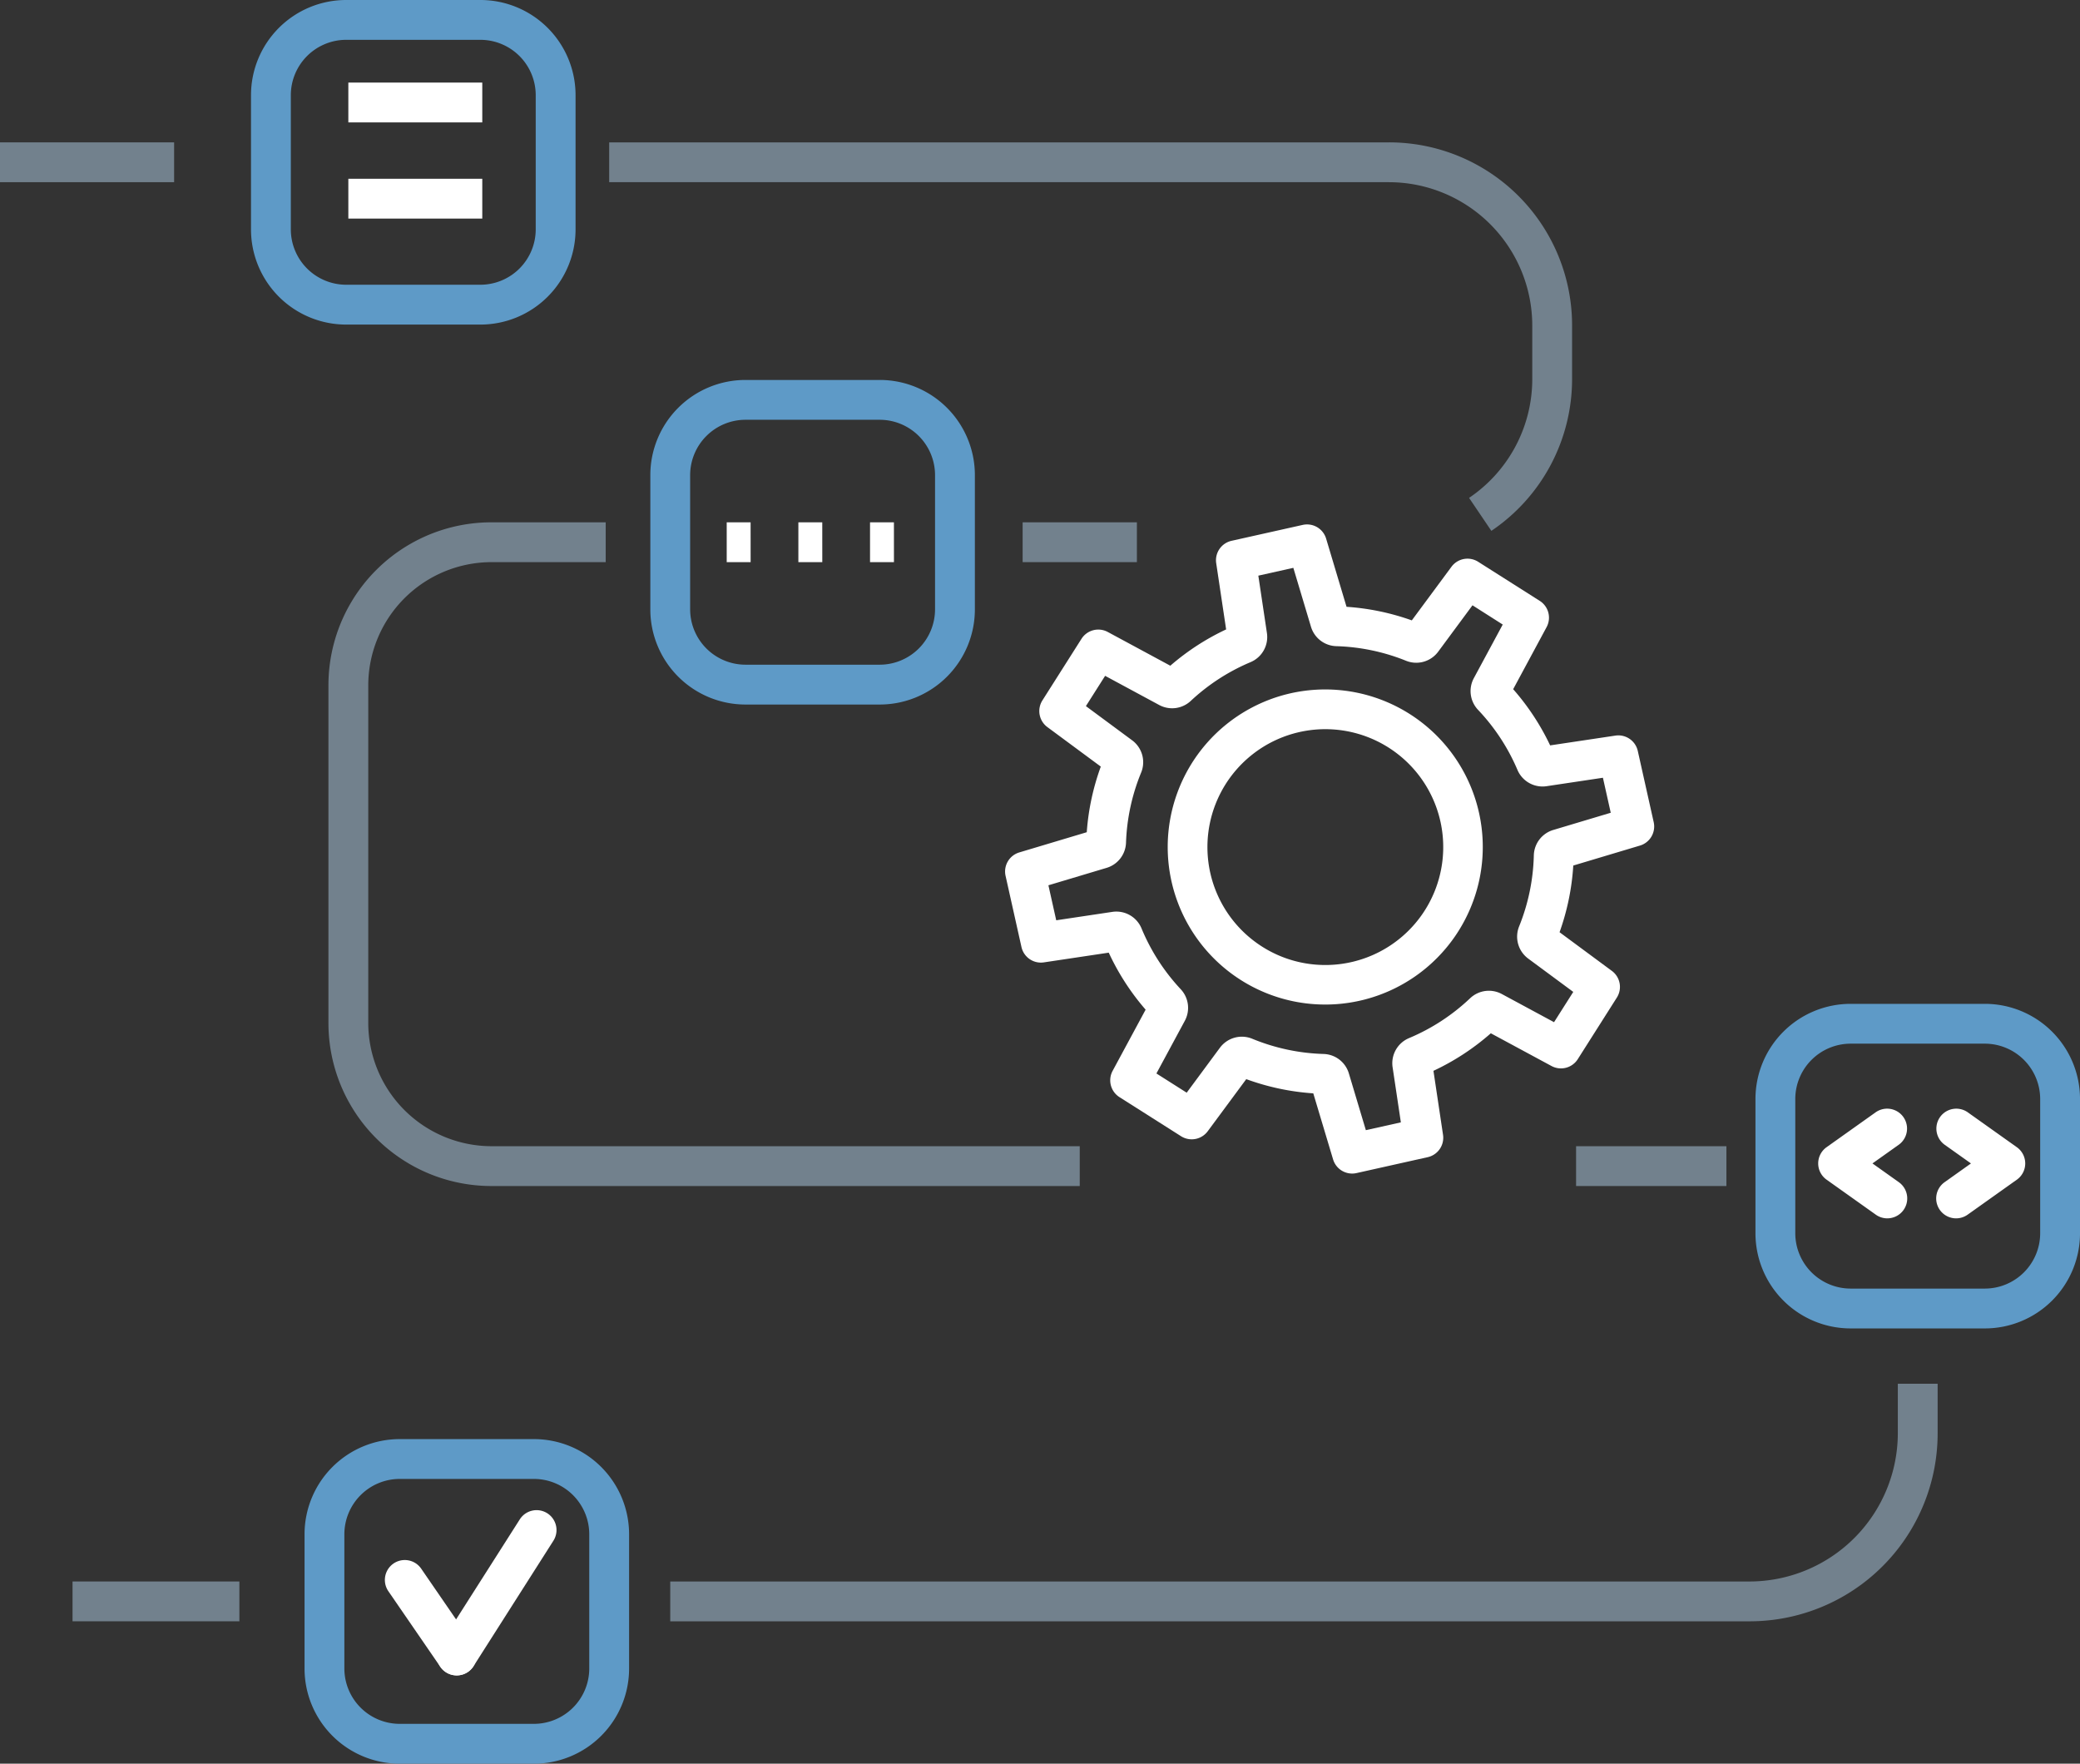
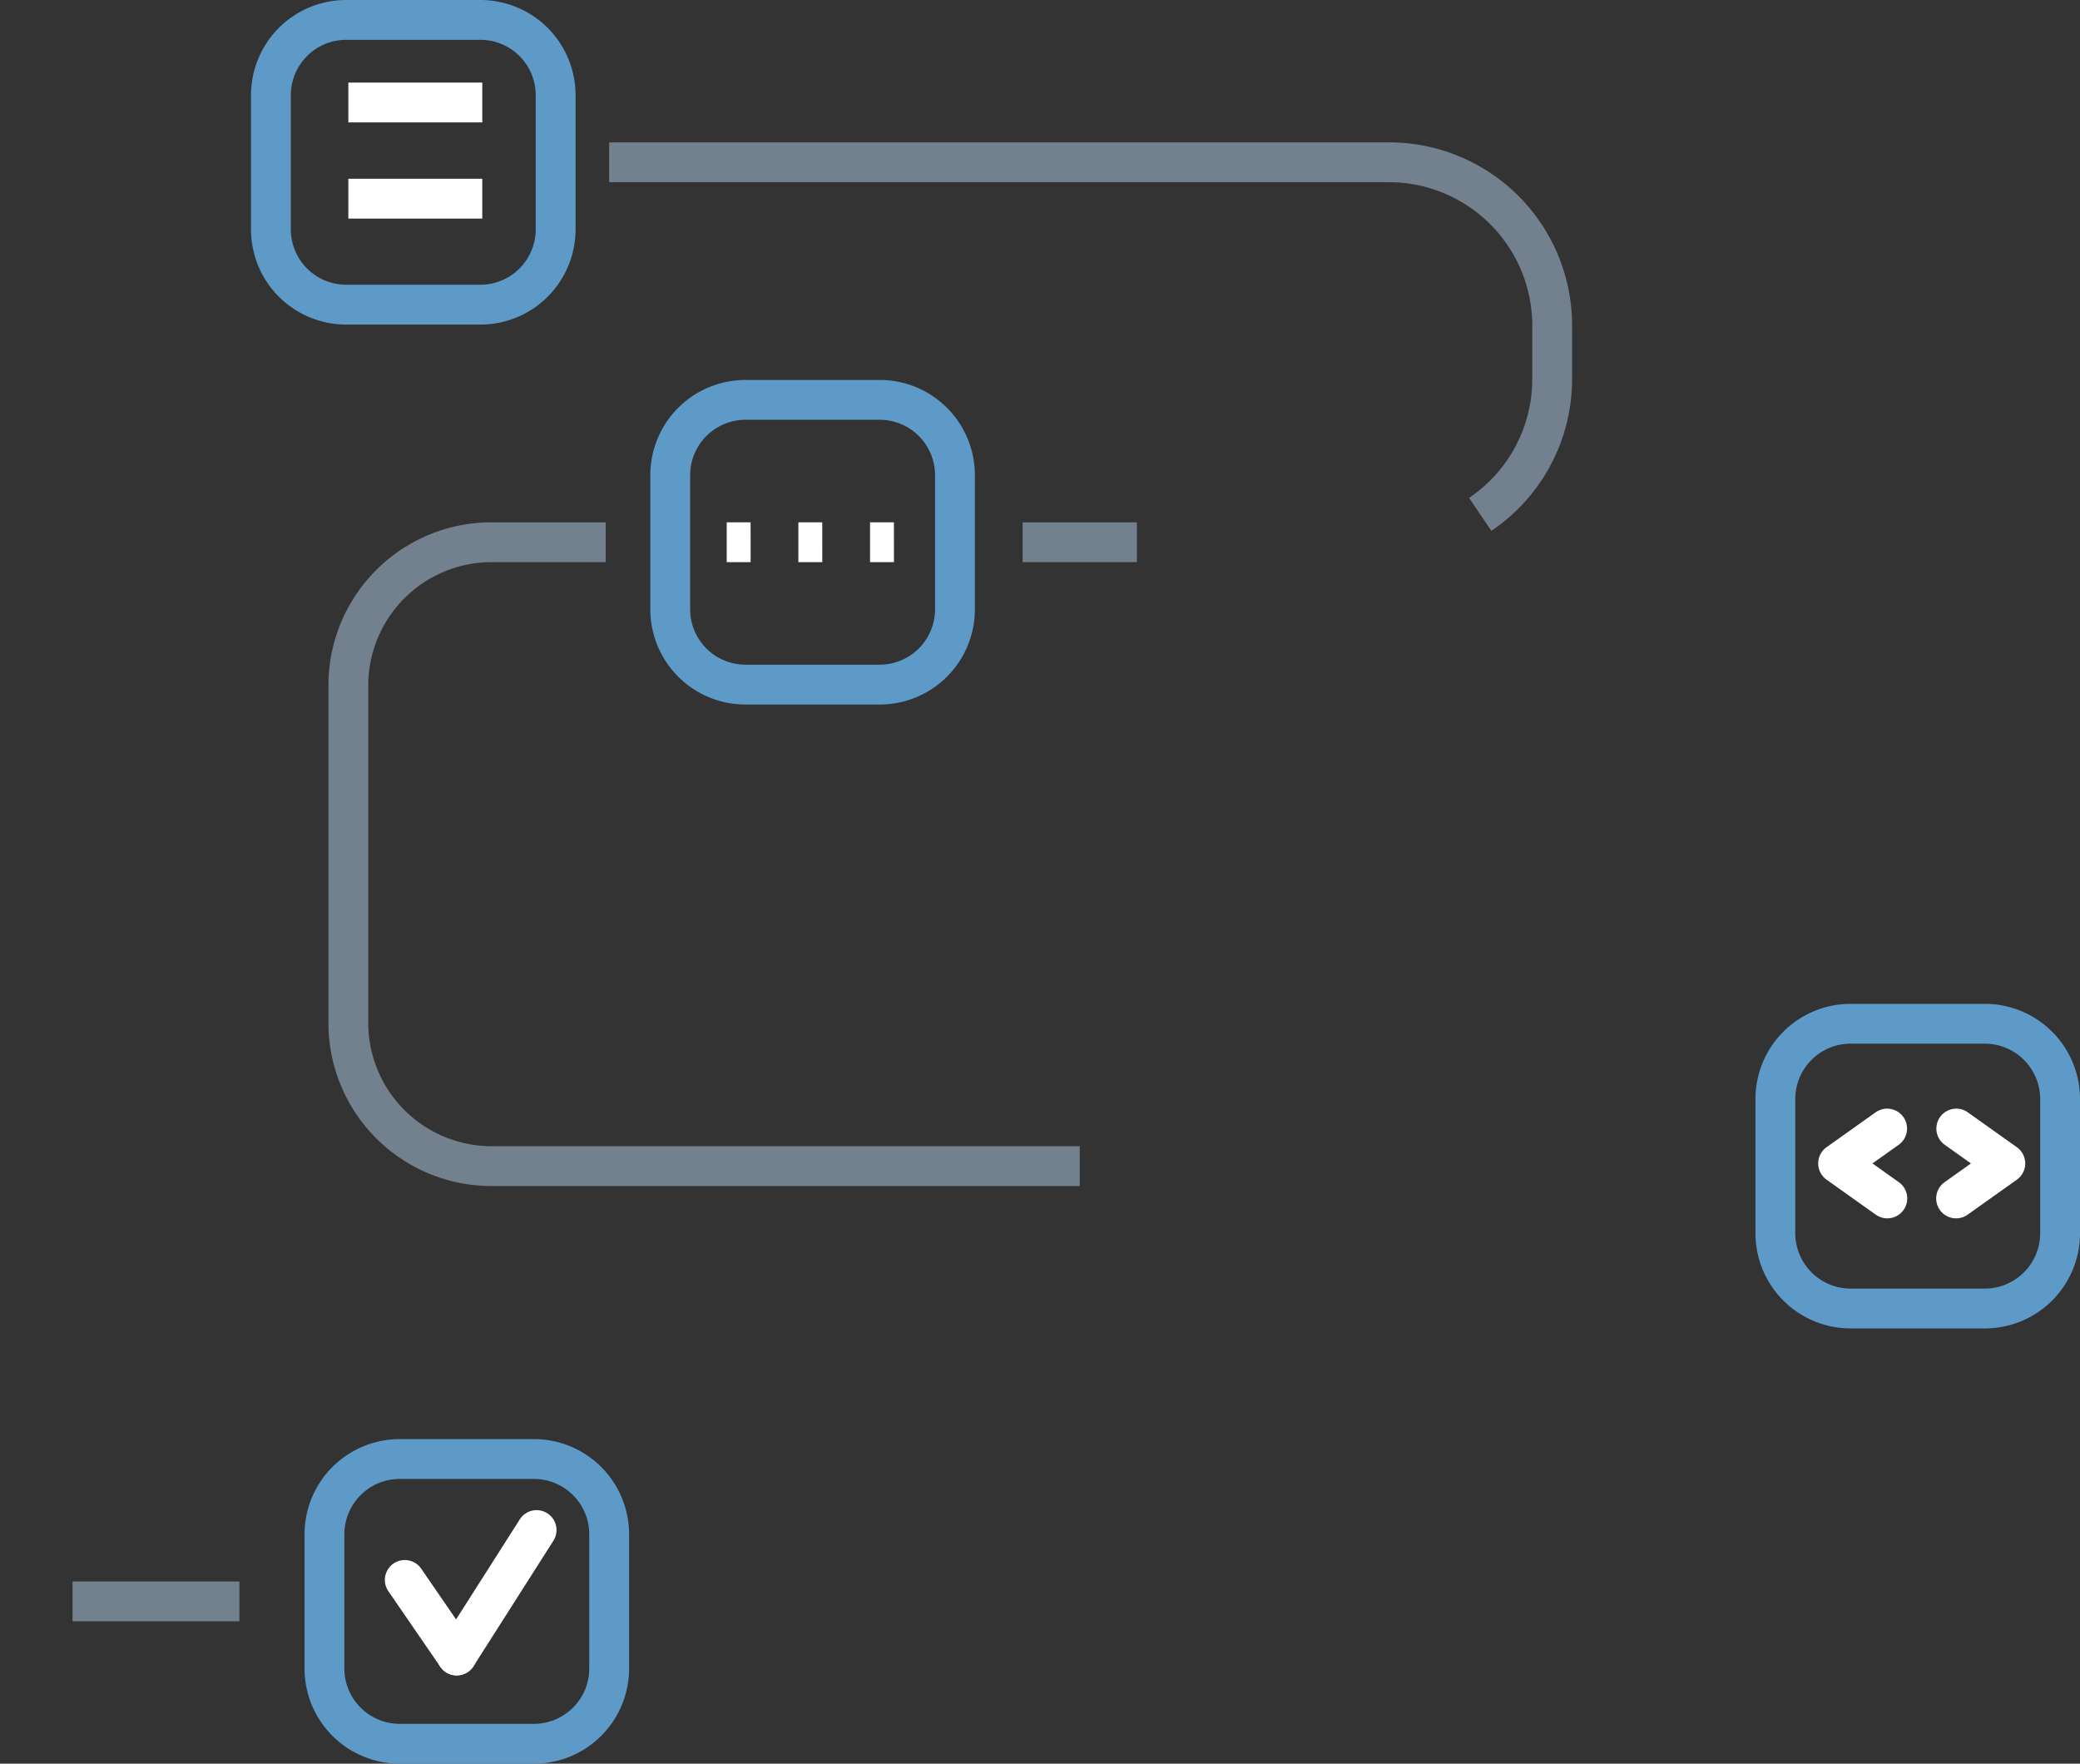
<svg xmlns="http://www.w3.org/2000/svg" width="351.21" height="297.77" viewBox="0 0 351.21 297.77">
  <rect x="0" y="0" width="351.21" height="297.77" fill="#333333" stroke="none" />
  <g id="Gruppe_158" data-name="Gruppe 158" transform="translate(-311 -3184)">
    <path id="Rechteck_289" data-name="Rechteck 289" d="M13.569-2.5H36.228A16.069,16.069,0,0,1,52.3,13.569V36.228A16.069,16.069,0,0,1,36.228,52.3H13.569A16.069,16.069,0,0,1-2.5,36.228V13.569A16.069,16.069,0,0,1,13.569-2.5ZM36.228,45.574a9.356,9.356,0,0,0,9.346-9.346V13.569a9.356,9.356,0,0,0-9.346-9.346H13.569a9.356,9.356,0,0,0-9.346,9.346V36.228a9.356,9.356,0,0,0,9.346,9.346Z" transform="translate(355.883 3186.5)" fill="#5e9ac7" />
    <path id="Rechteck_290" data-name="Rechteck 290" d="M13.569-2.5H36.228A16.069,16.069,0,0,1,52.3,13.569V36.228A16.069,16.069,0,0,1,36.228,52.3H13.569A16.069,16.069,0,0,1-2.5,36.228V13.569A16.069,16.069,0,0,1,13.569-2.5ZM36.228,45.574a9.356,9.356,0,0,0,9.346-9.346V13.569a9.356,9.356,0,0,0-9.346-9.346H13.569a9.356,9.356,0,0,0-9.346,9.346V36.228a9.356,9.356,0,0,0,9.346,9.346Z" transform="translate(423.309 3250.65)" fill="#5e9ac7" />
    <path id="Rechteck_291" data-name="Rechteck 291" d="M13.569-2.5H36.228A16.069,16.069,0,0,1,52.3,13.569V36.228A16.069,16.069,0,0,1,36.228,52.3H13.569A16.069,16.069,0,0,1-2.5,36.228V13.569A16.069,16.069,0,0,1,13.569-2.5ZM36.228,45.574a9.356,9.356,0,0,0,9.346-9.346V13.569a9.356,9.356,0,0,0-9.346-9.346H13.569a9.356,9.356,0,0,0-9.346,9.346V36.228a9.356,9.356,0,0,0,9.346,9.346Z" transform="translate(609.912 3355.985)" fill="#5e9ac7" />
    <path id="Rechteck_292" data-name="Rechteck 292" d="M13.569-2.5H36.228A16.069,16.069,0,0,1,52.3,13.569V36.228A16.069,16.069,0,0,1,36.228,52.3H13.569A16.069,16.069,0,0,1-2.5,36.228V13.569A16.069,16.069,0,0,1,13.569-2.5ZM36.228,45.574a9.356,9.356,0,0,0,9.346-9.346V13.569a9.356,9.356,0,0,0-9.346-9.346H13.569a9.356,9.356,0,0,0-9.346,9.346V36.228a9.356,9.356,0,0,0,9.346,9.346Z" transform="translate(364.923 3429.473)" fill="#5e9ac7" />
    <g id="Gruppe_159" data-name="Gruppe 159" transform="translate(311 3208.037)">
      <path id="Linie_1" data-name="Linie 1" d="M19.291,4.223H0V-2.5H19.291Z" transform="translate(172.674 66.649)" fill="#72818d" />
      <path id="Pfad_146" data-name="Pfad 146" d="M225.451,83.466,221.687,77.9a24.193,24.193,0,0,0,10.671-20.066V48.8a24.224,24.224,0,0,0-24.2-24.2H76.493V17.876H208.16A30.9,30.9,0,0,1,239.081,48.8v9.034A30.908,30.908,0,0,1,225.451,83.466Z" transform="translate(26.367 -17.876)" fill="#72818d" />
-       <path id="Linie_2" data-name="Linie 2" d="M25.385,4.223H0V-2.5H25.385Z" transform="translate(266.122 171.984)" fill="#72818d" />
      <path id="Pfad_147" data-name="Pfad 147" d="M168.1,177.64H68.78A27.519,27.519,0,0,1,41.241,150.1V93.121A27.519,27.519,0,0,1,68.78,65.582H88.058v6.723H68.78A20.839,20.839,0,0,0,47.964,93.121V150.1A20.839,20.839,0,0,0,68.78,170.916H168.1Z" transform="translate(14.216 -1.433)" fill="#72818d" />
-       <path id="Pfad_148" data-name="Pfad 148" d="M266.4,213.849H84.161v-6.723H266.4a25.068,25.068,0,0,0,25.039-25.039v-8.344h6.723v8.344A31.739,31.739,0,0,1,266.4,213.849Z" transform="translate(29.01 35.848)" fill="#72818d" />
      <path id="Linie_3" data-name="Linie 3" d="M28.171,4.223H0V-2.5H28.171Z" transform="translate(12.249 245.473)" fill="#72818d" />
-       <path id="Linie_4" data-name="Linie 4" d="M29.4,4.223H0V-2.5H29.4Z" transform="translate(0 2.5)" fill="#72818d" />
    </g>
    <path id="Linie_5" data-name="Linie 5" d="M22.614,4.223H0V-2.5H22.614Z" transform="translate(369.818 3200.443)" fill="#fff" />
    <path id="Linie_6" data-name="Linie 6" d="M22.614,4.223H0V-2.5H22.614Z" transform="translate(369.818 3216.682)" fill="#fff" />
    <path id="Linie_7" data-name="Linie 7" d="M28.238,4.223H24.2V-2.5h4.034Zm-12.1,0H12.1V-2.5h4.034Zm-12.1,0H0V-2.5H4.034Z" transform="translate(433.706 3274.687)" fill="#fff" />
    <path id="Pfad_149" data-name="Pfad 149" d="M239.982,157.727a3.346,3.346,0,0,1-1.945-.622l-8.314-5.91a3.362,3.362,0,0,1,0-5.48l8.315-5.911a3.362,3.362,0,0,1,3.894,5.481l-4.46,3.169,4.46,3.171a3.362,3.362,0,0,1-1.951,6.1Z" transform="translate(389.695 3231.974)" fill="#fff" />
    <path id="Pfad_150" data-name="Pfad 150" d="M246.489,157.727a3.362,3.362,0,0,1-1.951-6.1l4.46-3.171-4.46-3.169a3.362,3.362,0,0,1,3.894-5.481l8.315,5.911a3.362,3.362,0,0,1,0,5.48l-8.314,5.91A3.346,3.346,0,0,1,246.489,157.727Z" transform="translate(394.801 3231.974)" fill="#fff" />
    <path id="Linie_8" data-name="Linie 8" d="M9.642,16.992a3.358,3.358,0,0,1-2.773-1.458L-1.909,2.766A3.362,3.362,0,0,1,3.632-1.043l8.777,12.768a3.362,3.362,0,0,1-2.767,5.266Z" transform="translate(378.478 3449.877)" fill="#fff" />
    <path id="Linie_9" data-name="Linie 9" d="M.859,25.369A3.362,3.362,0,0,1-1.974,20.2L11.493-.944a3.362,3.362,0,1,1,5.671,3.612L3.7,23.813A3.359,3.359,0,0,1,.859,25.369Z" transform="translate(387.256 3441.498)" fill="#fff" />
    <g id="Gruppe_160" data-name="Gruppe 160" transform="translate(480.706 3272.543)">
-       <path id="Pfad_151" data-name="Pfad 151" d="M177.2,65.847a3.363,3.363,0,0,1,3.218,2.4l3.445,11.507a40.776,40.776,0,0,1,11.022,2.292l6.7-9.056a3.362,3.362,0,0,1,4.5-.84l10.4,6.6a3.362,3.362,0,0,1,1.158,4.434L212,93.664a40.805,40.805,0,0,1,6.242,9.488l11.02-1.652a3.362,3.362,0,0,1,3.779,2.591l2.687,12.021a3.362,3.362,0,0,1-2.317,3.954l-11.263,3.372a40.778,40.778,0,0,1-2.316,11.258l8.836,6.532a3.362,3.362,0,0,1,.84,4.5l-6.6,10.4a3.362,3.362,0,0,1-4.434,1.157l-10.248-5.526a40.838,40.838,0,0,1-9.688,6.339l1.618,10.8a3.362,3.362,0,0,1-2.592,3.779l-12.021,2.685a3.362,3.362,0,0,1-3.953-2.317L178.248,161.9a40.777,40.777,0,0,1-11.317-2.4l-6.508,8.8a3.362,3.362,0,0,1-4.5.84l-10.4-6.6a3.362,3.362,0,0,1-1.158-4.434l5.573-10.335a40.822,40.822,0,0,1-6.226-9.625l-10.958,1.642a3.362,3.362,0,0,1-3.779-2.592l-2.685-12.02a3.362,3.362,0,0,1,2.317-3.953l11.392-3.411a40.788,40.788,0,0,1,2.371-11.081l-9.022-6.67a3.362,3.362,0,0,1-.84-4.5l6.6-10.4A3.362,3.362,0,0,1,143.539,84l10.57,5.7a40.819,40.819,0,0,1,9.423-6.128l-1.675-11.181a3.362,3.362,0,0,1,2.591-3.779l12.021-2.687A3.372,3.372,0,0,1,177.2,65.847ZM195.641,89.2a4.616,4.616,0,0,1-1.739-.339A34.117,34.117,0,0,0,182.139,86.4a4.6,4.6,0,0,1-4.28-3.274l-2.979-9.951-5.911,1.321,1.451,9.682a4.6,4.6,0,0,1-2.778,4.926,34.166,34.166,0,0,0-10.076,6.532,4.6,4.6,0,0,1-5.329.7L143.1,91.409l-3.246,5.113,7.81,5.774a4.6,4.6,0,0,1,1.511,5.464,34.134,34.134,0,0,0-2.547,11.813,4.6,4.6,0,0,1-3.277,4.257l-9.826,2.942,1.32,5.909,9.47-1.419a4.6,4.6,0,0,1,4.936,2.8,34.164,34.164,0,0,0,6.61,10.253,4.6,4.6,0,0,1,.7,5.329l-4.8,8.9,5.113,3.245,5.613-7.592a4.61,4.61,0,0,1,5.469-1.509,34.127,34.127,0,0,0,12.017,2.563,4.6,4.6,0,0,1,4.28,3.274l2.872,9.592,5.91-1.32-1.394-9.3a4.6,4.6,0,0,1,2.785-4.928,34.181,34.181,0,0,0,10.3-6.72,4.6,4.6,0,0,1,5.352-.721l8.823,4.757,3.245-5.113-7.616-5.63a4.607,4.607,0,0,1-1.523-5.436,34.128,34.128,0,0,0,2.479-11.973,4.6,4.6,0,0,1,3.279-4.3l9.71-2.907-1.321-5.91-9.516,1.426a4.6,4.6,0,0,1-4.919-2.761,34.152,34.152,0,0,0-6.642-10.122,4.6,4.6,0,0,1-.722-5.353l4.882-9.057L205.13,79.5l-5.793,7.835A4.613,4.613,0,0,1,195.641,89.2Z" transform="translate(-126.205 -65.847)" fill="#fff" />
-       <path id="Pfad_152" data-name="Pfad 152" d="M173.263,86.566a26.6,26.6,0,1,1-12.647,3.182A26.543,26.543,0,0,1,173.263,86.566Zm-.044,46.524a19.908,19.908,0,1,0-10.641-3.1A19.825,19.825,0,0,0,173.219,133.089Z" transform="translate(-119.169 -58.705)" fill="#fff" />
-     </g>
+       </g>
  </g>
</svg>